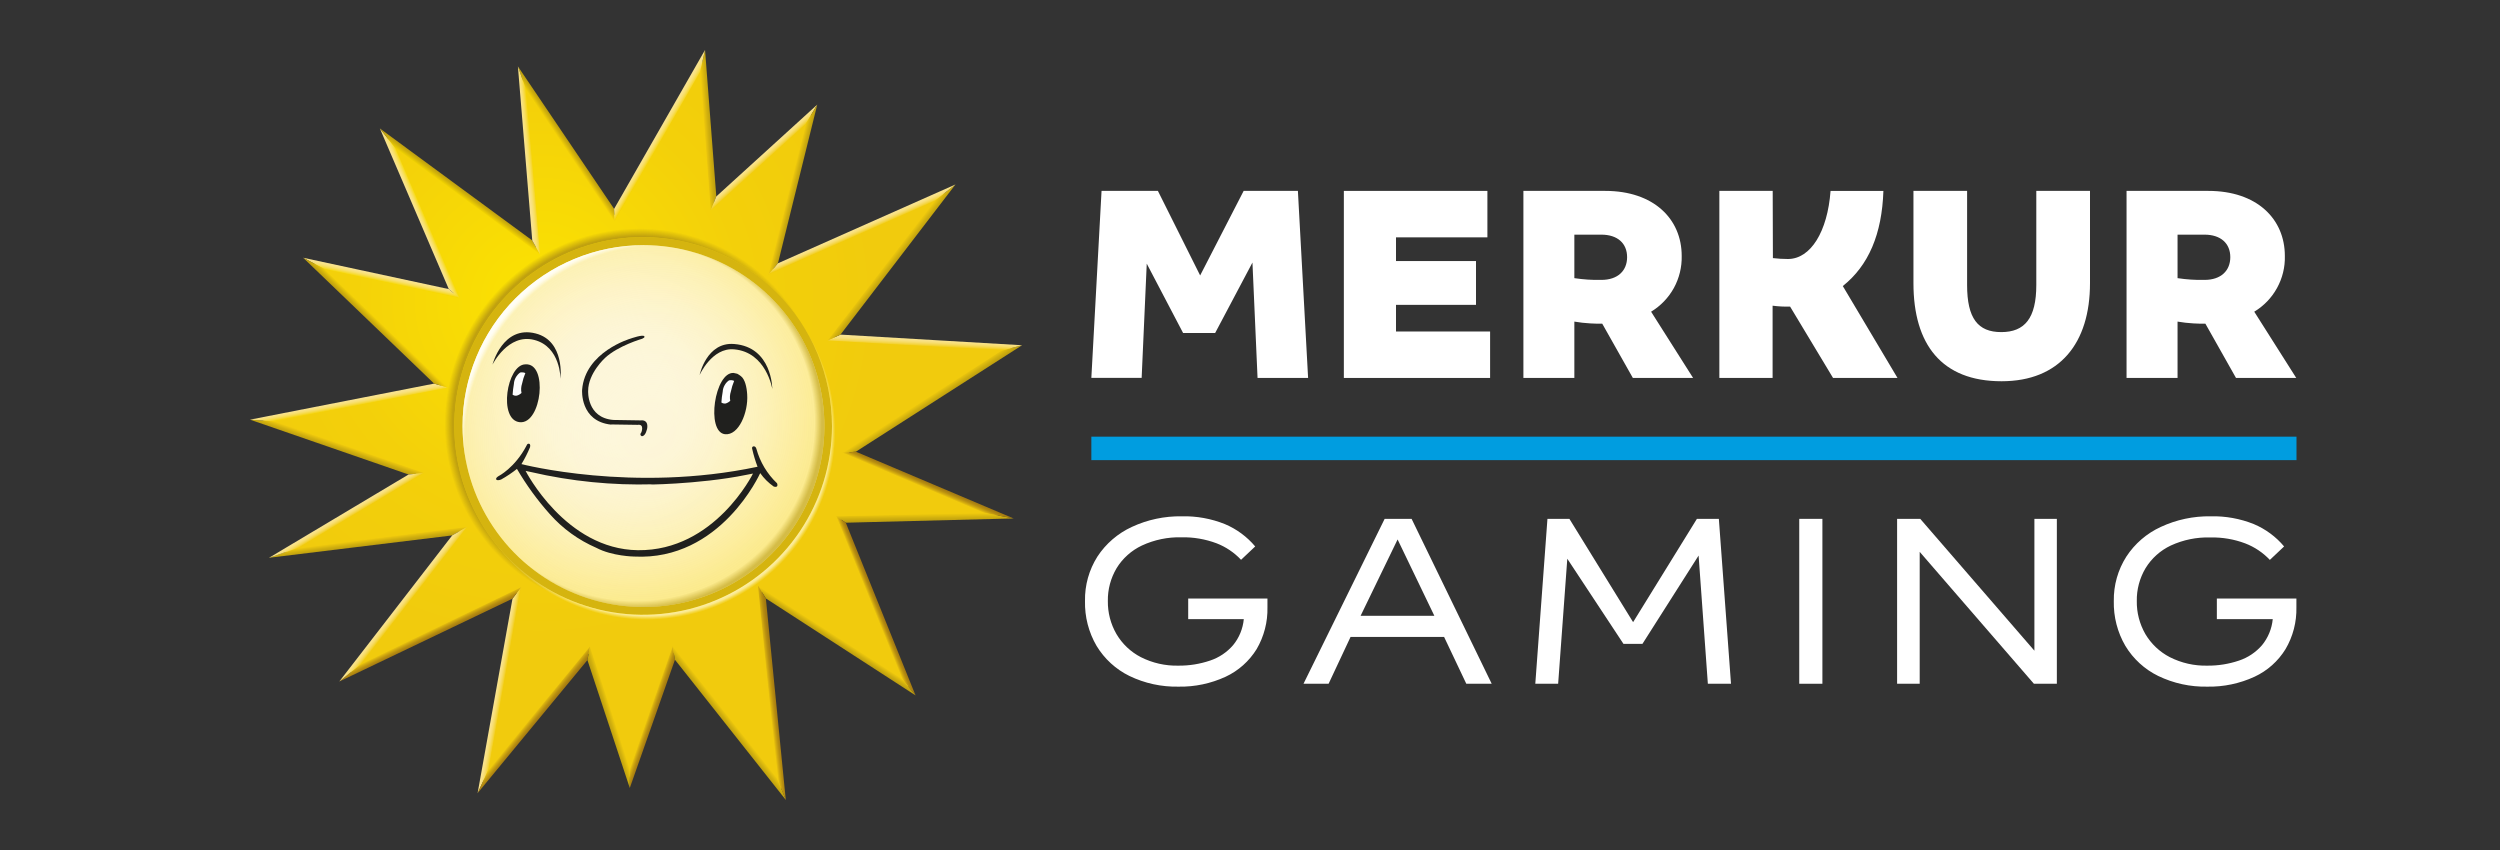
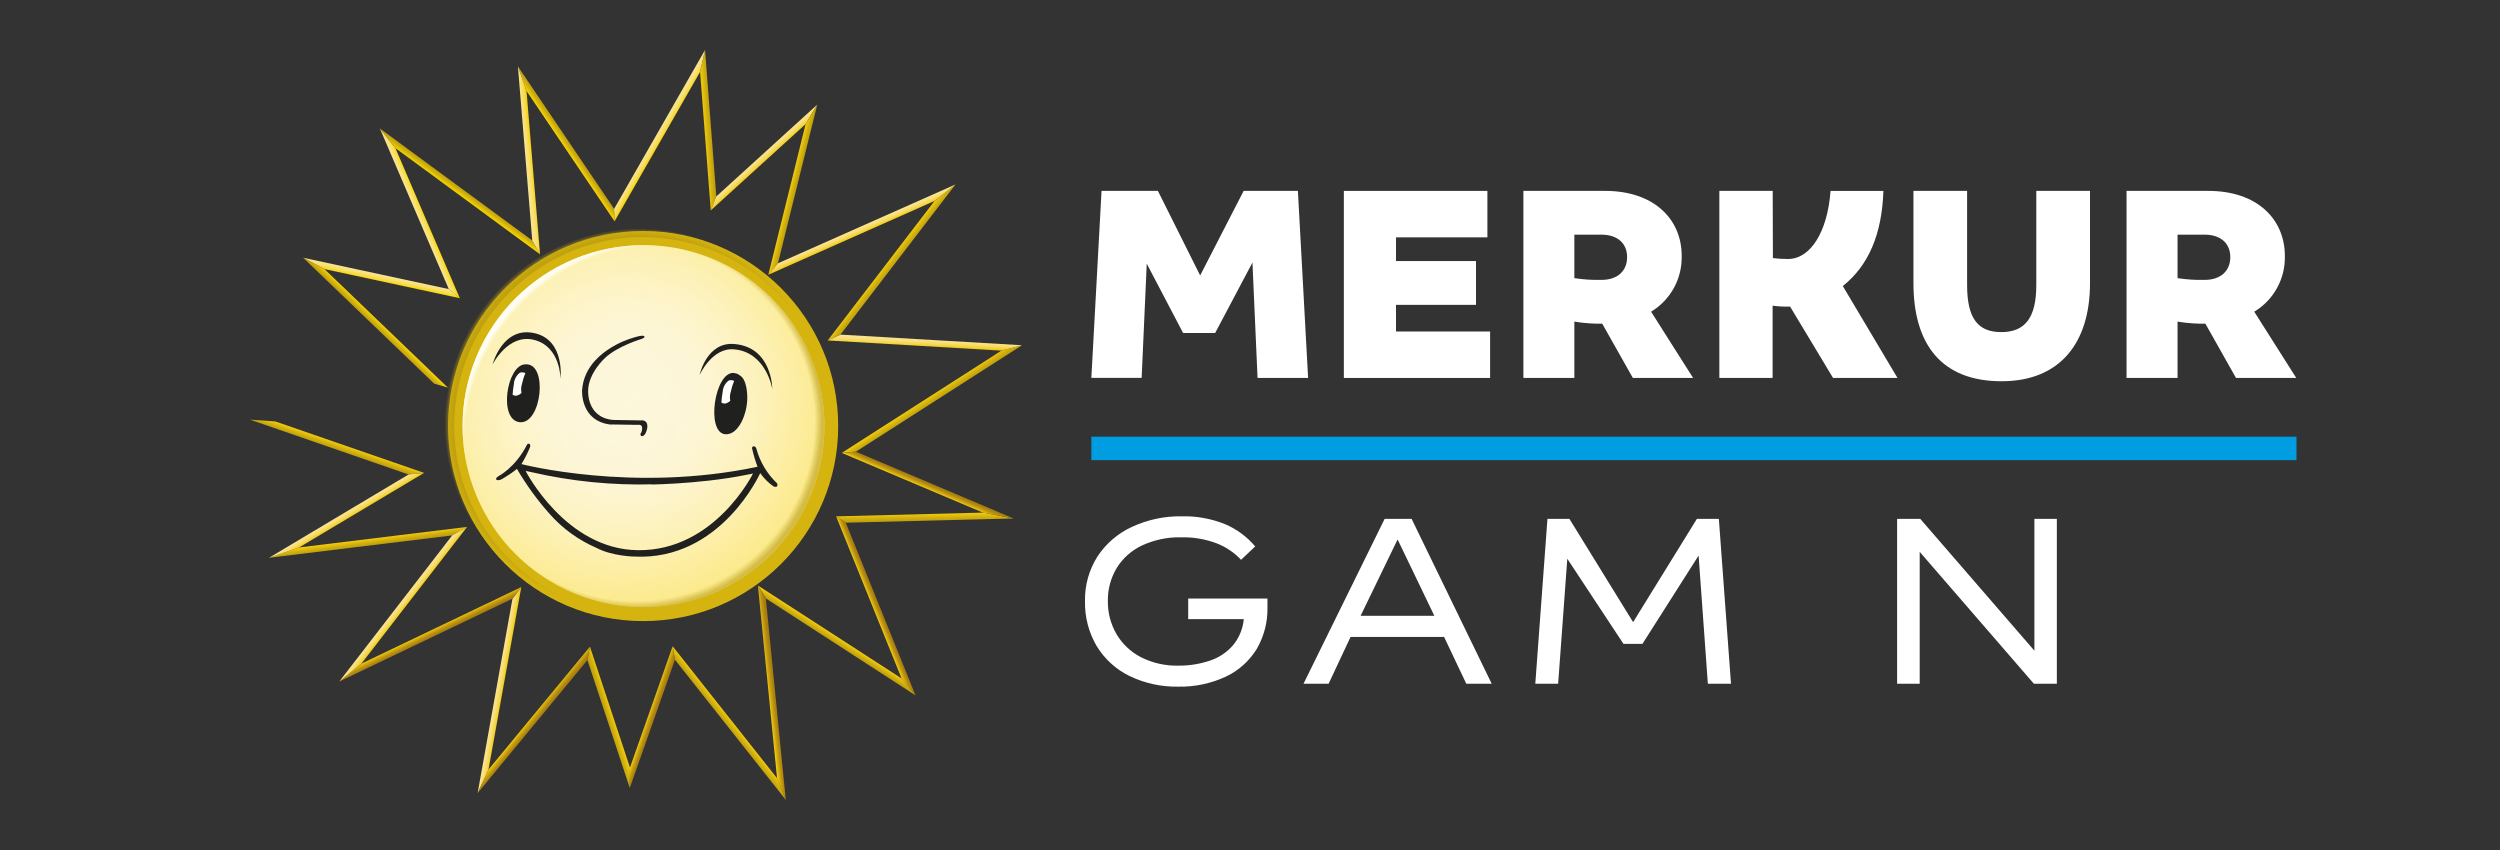
<svg xmlns="http://www.w3.org/2000/svg" width="50" height="17" viewBox="0 0 50 17" fill="none">
  <rect x="0" y="0" width="50" height="17" fill="#333333" stroke="none" />
  <g clip-path="url(#clip0_2286_1086)">
    <path d="M12.862 12.422C15.017 12.422 16.764 10.675 16.764 8.521C16.764 6.366 15.017 4.62 12.862 4.62C10.708 4.62 8.961 6.366 8.961 8.521C8.961 10.675 10.708 12.422 12.862 12.422Z" fill="#D5B40F" />
-     <path d="M16.977 9.046L20.234 6.959L16.681 6.748L18.899 3.853L15.463 5.378L16.231 2.288L14.273 4.072L14.05 1.219L12.287 4.303L10.445 1.574L10.723 4.949L7.75 2.769L9.084 5.874L6.276 5.268L8.819 7.712L5.251 8.411L8.324 9.474L5.682 11.053L9.195 10.623L7.008 13.451L10.338 11.857L9.661 15.627L11.775 13.068L12.597 15.555L13.475 13.06L15.628 15.782L15.24 11.839L18.174 13.738L16.821 10.39L19.968 10.31L16.977 9.046ZM12.861 4.742C13.863 4.743 14.824 5.142 15.532 5.85C16.241 6.559 16.639 7.52 16.64 8.522V8.532C16.638 9.278 16.414 10.007 15.998 10.626C15.581 11.246 14.991 11.728 14.3 12.012C13.61 12.296 12.851 12.369 12.12 12.222C11.388 12.075 10.716 11.715 10.189 11.186C9.662 10.658 9.303 9.985 9.158 9.253C9.013 8.52 9.088 7.762 9.374 7.072C9.66 6.383 10.144 5.793 10.765 5.379C11.385 4.964 12.115 4.742 12.861 4.742Z" fill="url(#paint0_radial_2286_1086)" />
    <path d="M12.87 4.903C13.586 4.903 14.285 5.116 14.88 5.513C15.475 5.911 15.939 6.476 16.213 7.138C16.486 7.799 16.558 8.526 16.418 9.228C16.279 9.93 15.934 10.575 15.428 11.081C14.922 11.587 14.277 11.931 13.575 12.071C12.873 12.21 12.146 12.139 11.485 11.865C10.823 11.591 10.258 11.127 9.861 10.532C9.463 9.937 9.251 9.237 9.251 8.522C9.252 7.562 9.634 6.642 10.312 5.964C10.991 5.286 11.911 4.904 12.87 4.903Z" fill="url(#paint1_radial_2286_1086)" />
    <path d="M12.87 4.903C13.586 4.903 14.285 5.116 14.88 5.513C15.475 5.911 15.939 6.476 16.213 7.138C16.486 7.799 16.558 8.526 16.418 9.228C16.279 9.93 15.934 10.575 15.428 11.081C14.922 11.587 14.277 11.931 13.575 12.071C12.873 12.21 12.146 12.139 11.485 11.865C10.823 11.591 10.258 11.127 9.861 10.532C9.463 9.937 9.251 9.237 9.251 8.522C9.252 7.562 9.634 6.642 10.312 5.964C10.991 5.286 11.911 4.904 12.87 4.903Z" fill="url(#paint2_radial_2286_1086)" />
    <path d="M12.87 4.903C13.586 4.903 14.285 5.116 14.88 5.513C15.475 5.911 15.939 6.476 16.213 7.138C16.486 7.799 16.558 8.526 16.418 9.228C16.279 9.93 15.934 10.575 15.428 11.081C14.922 11.587 14.277 11.931 13.575 12.071C12.873 12.21 12.146 12.139 11.485 11.865C10.823 11.591 10.258 11.127 9.861 10.532C9.463 9.937 9.251 9.237 9.251 8.522C9.252 7.562 9.634 6.642 10.312 5.964C10.991 5.286 11.911 4.904 12.87 4.903Z" fill="url(#paint3_radial_2286_1086)" />
    <path d="M16.977 9.046L20.234 6.959L16.681 6.748L18.899 3.853L15.463 5.378L16.231 2.288L14.273 4.072L14.05 1.219L12.287 4.303L10.445 1.574L10.723 4.949L7.75 2.769L9.084 5.874L6.276 5.268L8.819 7.712L5.251 8.411L8.324 9.474L5.682 11.053L9.195 10.623L7.008 13.451L10.338 11.857L9.661 15.627L11.775 13.068L12.597 15.555L13.475 13.06L15.628 15.782L15.24 11.839L18.174 13.738L16.821 10.39L19.968 10.31L16.977 9.046ZM12.861 4.742C13.863 4.743 14.824 5.142 15.532 5.85C16.241 6.559 16.639 7.52 16.64 8.522V8.532C16.638 9.278 16.414 10.007 15.998 10.626C15.581 11.246 14.991 11.728 14.3 12.012C13.61 12.296 12.851 12.369 12.12 12.222C11.388 12.075 10.716 11.715 10.189 11.186C9.662 10.658 9.303 9.985 9.158 9.253C9.013 8.52 9.088 7.762 9.374 7.072C9.66 6.383 10.144 5.793 10.765 5.379C11.385 4.964 12.115 4.742 12.861 4.742Z" fill="url(#paint4_radial_2286_1086)" />
    <path d="M15.541 9.666C15.343 9.478 15.201 9.24 15.128 8.977C15.11 8.917 15.07 8.927 15.07 8.927C15.027 8.936 15.045 8.983 15.045 8.983C15.072 9.103 15.107 9.22 15.151 9.335C12.664 9.863 10.429 9.282 10.429 9.282C10.495 9.174 10.553 9.06 10.601 8.943C10.615 8.889 10.588 8.877 10.588 8.877C10.546 8.862 10.533 8.908 10.533 8.908C10.299 9.358 9.97 9.523 9.97 9.523C9.97 9.523 9.904 9.56 9.927 9.593C9.927 9.593 9.943 9.62 10.023 9.59C10.134 9.528 10.24 9.457 10.339 9.378C10.527 9.7 10.747 10.003 10.996 10.282C11.253 10.573 11.572 10.803 11.928 10.957C12.246 11.125 12.681 11.131 12.681 11.131C14.417 11.221 15.204 9.462 15.204 9.462C15.278 9.567 15.37 9.658 15.476 9.732C15.581 9.761 15.541 9.666 15.541 9.666ZM12.758 11.004C11.31 10.987 10.512 9.418 10.512 9.418L10.625 9.442C11.425 9.627 12.245 9.709 13.065 9.686C12.75 9.697 13.965 9.695 14.932 9.496L15.06 9.471C15.06 9.471 14.296 11.022 12.758 11.004Z" fill="#20201E" />
    <path d="M12.224 8.489C12.252 8.489 12.753 8.497 12.753 8.497C12.894 8.475 12.828 8.645 12.828 8.645C12.779 8.705 12.837 8.724 12.837 8.724C12.919 8.724 12.945 8.559 12.945 8.559C12.966 8.38 12.817 8.408 12.817 8.408L12.267 8.399C11.731 8.355 11.763 7.817 11.763 7.817C11.763 7.465 12.1 7.159 12.1 7.159C12.364 6.913 12.844 6.775 12.844 6.775C12.91 6.745 12.887 6.729 12.887 6.729C12.873 6.679 12.611 6.772 12.611 6.772C12.611 6.772 11.701 7.036 11.642 7.797C11.642 7.797 11.595 8.428 12.226 8.493" fill="#20201E" />
    <path d="M9.85 7.292C9.85 7.292 10.161 6.662 10.687 6.799C11.213 6.935 11.21 7.576 11.21 7.576C11.21 7.576 11.302 6.819 10.713 6.669C10.053 6.5 9.85 7.292 9.85 7.292Z" fill="#20201E" />
    <path d="M14.683 6.88C15.446 6.94 15.446 7.779 15.446 7.779C15.446 7.779 15.326 7.042 14.683 6.987C14.239 6.946 13.992 7.5 13.992 7.5C13.992 7.5 14.131 6.835 14.683 6.88Z" fill="#20201E" />
    <path d="M10.507 7.287C10.135 7.291 9.96 8.404 10.397 8.444C10.834 8.485 10.968 7.251 10.507 7.287Z" fill="#20201E" />
    <path d="M10.404 7.45C10.367 7.476 10.337 7.51 10.315 7.55C10.293 7.589 10.28 7.633 10.278 7.678C10.265 7.75 10.257 7.821 10.252 7.894C10.264 7.902 10.278 7.908 10.292 7.912C10.306 7.915 10.321 7.915 10.336 7.913C10.371 7.903 10.403 7.885 10.43 7.859C10.417 7.798 10.421 7.734 10.441 7.674C10.456 7.601 10.478 7.53 10.507 7.462C10.492 7.454 10.476 7.45 10.459 7.448C10.441 7.446 10.422 7.447 10.404 7.45Z" fill="white" />
    <path d="M14.944 7.894C14.936 7.744 14.9 7.584 14.817 7.522C14.794 7.504 14.771 7.489 14.745 7.475C14.722 7.468 14.698 7.463 14.673 7.459C14.293 7.435 14.116 8.64 14.499 8.684C14.777 8.715 14.967 8.241 14.944 7.894Z" fill="#20201E" />
    <path d="M14.58 7.607C14.543 7.633 14.512 7.667 14.491 7.707C14.469 7.746 14.456 7.79 14.454 7.835C14.441 7.906 14.432 7.978 14.428 8.05C14.44 8.059 14.453 8.065 14.468 8.068C14.482 8.072 14.497 8.072 14.512 8.07C14.547 8.06 14.579 8.041 14.605 8.016C14.593 7.954 14.597 7.891 14.617 7.831C14.632 7.758 14.654 7.687 14.683 7.618C14.668 7.611 14.652 7.606 14.635 7.604C14.617 7.603 14.598 7.603 14.58 7.607Z" fill="white" />
-     <path d="M16.977 9.046L20.234 6.959L16.681 6.748L18.899 3.853L15.463 5.378L16.231 2.288L14.273 4.072L14.05 1.219L12.287 4.303L10.445 1.574L10.723 4.949L7.75 2.769L9.084 5.874L6.276 5.268L8.819 7.712L5.251 8.411L8.324 9.474L5.682 11.053L9.195 10.623L7.008 13.451L10.338 11.857L9.661 15.627L11.775 13.068L12.597 15.555L13.475 13.06L15.628 15.782L15.24 11.839L18.174 13.738L16.821 10.39L19.968 10.31L16.977 9.046ZM12.861 4.742C13.863 4.743 14.824 5.142 15.532 5.85C16.241 6.559 16.639 7.52 16.64 8.522V8.532C16.638 9.278 16.414 10.007 15.998 10.626C15.581 11.246 14.991 11.728 14.3 12.012C13.61 12.296 12.851 12.369 12.12 12.222C11.388 12.075 10.716 11.715 10.189 11.186C9.662 10.658 9.303 9.985 9.158 9.253C9.013 8.52 9.088 7.762 9.374 7.072C9.66 6.383 10.144 5.793 10.765 5.379C11.385 4.964 12.115 4.742 12.861 4.742Z" fill="url(#paint5_radial_2286_1086)" />
-     <path d="M6.49 5.382L9.198 5.965L8.976 5.782L6.063 5.155L6.49 5.382Z" fill="url(#paint6_linear_2286_1086)" />
+     <path d="M6.49 5.382L9.198 5.965L8.976 5.782L6.063 5.155Z" fill="url(#paint6_linear_2286_1086)" />
    <path d="M14.002 1.439L14.215 4.208L14.326 3.929L14.101 1L14.002 1.439Z" fill="url(#paint7_linear_2286_1086)" />
    <path d="M12.292 4.428L12.283 4.178L10.358 1.328L10.531 1.821L12.292 4.428Z" fill="url(#paint8_linear_2286_1086)" />
    <path d="M14.215 4.208L16.112 2.483L16.344 2.093L14.326 3.929L14.215 4.208Z" fill="url(#paint9_linear_2286_1086)" />
    <path d="M7.909 2.963L7.597 2.569L8.976 5.782L9.197 5.965L7.909 2.963Z" fill="url(#paint10_linear_2286_1086)" />
    <path d="M10.801 5.087L10.645 4.809L7.597 2.569L7.909 2.963L10.801 5.087Z" fill="url(#paint11_linear_2286_1086)" />
    <path d="M10.801 5.088L10.531 1.821L10.358 1.328L10.645 4.809L10.801 5.088Z" fill="url(#paint12_linear_2286_1086)" />
    <path d="M14.001 1.439L14.1 1L12.282 4.178L12.291 4.428L14.001 1.439Z" fill="url(#paint13_linear_2286_1086)" />
    <path d="M16.836 9.058L17.118 9.034L20.441 6.905L20.028 7.013L16.836 9.058Z" fill="url(#paint14_linear_2286_1086)" />
    <path d="M16.112 2.483L15.366 5.496L15.559 5.266L16.345 2.093L16.112 2.483Z" fill="url(#paint15_linear_2286_1086)" />
    <path d="M20.028 7.013L20.442 6.905L16.81 6.692L16.554 6.809L20.028 7.013Z" fill="url(#paint16_linear_2286_1086)" />
    <path d="M20.272 10.369L19.658 10.252L16.722 10.327L16.916 10.454L20.272 10.369Z" fill="url(#paint17_linear_2286_1086)" />
    <path d="M17.118 9.034L16.836 9.058L19.658 10.252L20.272 10.369L17.118 9.034Z" fill="url(#paint18_linear_2286_1086)" />
    <path d="M16.554 6.809L16.81 6.692L19.11 3.689L18.69 4.02L16.554 6.809Z" fill="url(#paint19_linear_2286_1086)" />
    <path d="M18.689 4.02L19.11 3.689L15.559 5.266L15.366 5.496L18.689 4.02Z" fill="url(#paint20_linear_2286_1086)" />
    <path d="M10.426 11.742L10.25 11.973L9.552 15.864L9.771 15.39L10.426 11.742Z" fill="url(#paint21_linear_2286_1086)" />
    <path d="M16.722 10.327L18.032 13.569L18.311 13.908L16.916 10.454L16.722 10.327Z" fill="url(#paint22_linear_2286_1086)" />
    <path d="M11.799 12.933L9.771 15.39L9.552 15.863L11.748 13.202L11.799 12.933Z" fill="url(#paint23_linear_2286_1086)" />
    <path d="M12.6 15.351L12.596 15.76L13.499 13.195L13.453 12.925L12.6 15.351Z" fill="url(#paint24_linear_2286_1086)" />
    <path d="M11.799 12.933L11.749 13.202L12.595 15.759L12.599 15.351L11.799 12.933Z" fill="url(#paint25_linear_2286_1086)" />
    <path d="M13.453 12.925L13.499 13.195L15.717 16V15.999L15.541 15.564L13.453 12.925Z" fill="url(#paint26_linear_2286_1086)" />
    <path d="M15.158 11.71L15.317 11.969L18.311 13.908L18.032 13.569L15.158 11.71Z" fill="url(#paint27_linear_2286_1086)" />
    <path d="M15.541 15.564L15.716 15.999L15.317 11.969L15.158 11.71L15.541 15.564Z" fill="url(#paint28_linear_2286_1086)" />
    <path d="M9.343 10.538L5.983 10.949L5.378 11.156L9.045 10.708L9.343 10.538Z" fill="url(#paint29_linear_2286_1086)" />
    <path d="M8.482 9.458L5.507 8.429L5 8.393L8.171 9.49L8.482 9.458Z" fill="url(#paint30_linear_2286_1086)" />
-     <path d="M8.957 7.752L8.682 7.672L5 8.393L5.507 8.429L8.957 7.752Z" fill="url(#paint31_linear_2286_1086)" />
    <path d="M7.23 13.272L6.785 13.631L10.25 11.973L10.425 11.742L7.23 13.272Z" fill="url(#paint32_linear_2286_1086)" />
    <path d="M8.482 9.458L8.171 9.49L5.378 11.157L5.983 10.949L8.482 9.458Z" fill="url(#paint33_linear_2286_1086)" />
    <path d="M7.23 13.271L9.342 10.538L9.044 10.708L6.785 13.631L7.23 13.271Z" fill="url(#paint34_linear_2286_1086)" />
    <path d="M8.957 7.752L6.49 5.382L6.063 5.155L8.682 7.672L8.957 7.752Z" fill="url(#paint35_linear_2286_1086)" />
    <path d="M26.877 3.818H29.748V4.747H27.92V5.221H29.52V6.097H27.92V6.63H29.802V7.559H26.877V3.818Z" fill="white" />
    <path d="M30.468 3.818H32.105C33.07 3.818 33.634 4.375 33.634 5.119C33.639 5.342 33.585 5.563 33.478 5.759C33.37 5.955 33.213 6.118 33.022 6.234L33.862 7.559H32.657L32.045 6.474C31.973 6.474 31.889 6.474 31.805 6.468C31.698 6.462 31.592 6.45 31.487 6.432V7.559H30.468V3.818ZM32.542 5.143C32.542 4.867 32.351 4.693 32.027 4.693H31.487V5.563C31.666 5.59 31.846 5.602 32.027 5.598C32.357 5.598 32.542 5.413 32.542 5.143Z" fill="white" />
    <path d="M38.269 5.664V3.818H39.342V5.701C39.342 6.366 39.557 6.642 40.025 6.642C40.493 6.642 40.726 6.366 40.726 5.701V3.818H41.8V5.664C41.8 6.864 41.194 7.625 40.031 7.625C38.832 7.625 38.269 6.888 38.269 5.664Z" fill="white" />
    <path d="M42.531 3.818H44.168C45.134 3.818 45.697 4.375 45.697 5.119C45.703 5.342 45.649 5.563 45.541 5.759C45.434 5.955 45.277 6.118 45.085 6.234L45.925 7.559H44.72L44.108 6.474C44.036 6.474 43.952 6.474 43.868 6.468C43.762 6.462 43.656 6.45 43.551 6.432V7.559H42.531V3.818ZM44.606 5.143C44.606 4.867 44.414 4.693 44.09 4.693H43.551V5.563C43.729 5.59 43.91 5.602 44.09 5.598C44.42 5.598 44.606 5.413 44.606 5.143Z" fill="white" />
    <path d="M34.387 3.818H35.454L35.458 5.162C35.558 5.174 35.658 5.18 35.758 5.18C36.215 5.18 36.551 4.63 36.611 3.819H37.668C37.639 4.681 37.374 5.308 36.856 5.721L37.95 7.559H36.661L35.802 6.132C35.685 6.135 35.568 6.129 35.452 6.114V7.559H34.387V3.818Z" fill="white" />
    <path d="M45.93 8.733H21.827V9.202H45.93V8.733Z" fill="#009DE0" />
    <path d="M23.571 13.733C23.231 13.74 22.894 13.667 22.588 13.519C22.316 13.386 22.089 13.177 21.932 12.919C21.773 12.647 21.693 12.336 21.7 12.02C21.694 11.706 21.78 11.398 21.948 11.132C22.117 10.873 22.357 10.667 22.638 10.538C22.95 10.393 23.29 10.321 23.634 10.326C23.93 10.319 24.224 10.372 24.498 10.482C24.733 10.581 24.94 10.734 25.104 10.929L24.821 11.196C24.684 11.05 24.516 10.937 24.329 10.865C24.106 10.782 23.869 10.741 23.631 10.746C23.358 10.739 23.087 10.795 22.839 10.91C22.629 11.009 22.452 11.167 22.331 11.365C22.214 11.563 22.153 11.79 22.157 12.02C22.154 12.252 22.213 12.48 22.329 12.681C22.445 12.878 22.614 13.038 22.817 13.143C23.05 13.261 23.308 13.319 23.568 13.313C23.783 13.315 23.996 13.281 24.2 13.212C24.379 13.153 24.539 13.046 24.662 12.903C24.784 12.755 24.858 12.573 24.876 12.382H23.764V11.97H25.349V12.145C25.356 12.438 25.281 12.729 25.133 12.982C24.984 13.223 24.768 13.416 24.512 13.535C24.217 13.671 23.895 13.739 23.571 13.733Z" fill="white" />
    <path d="M26.07 13.675L27.693 10.377H28.232L29.834 13.675H29.326L28.882 12.739H27.011L26.572 13.675H26.07ZM27.212 12.316H28.687L27.952 10.789L27.212 12.316Z" fill="white" />
    <path d="M30.706 13.675L30.949 10.377H31.388L32.662 12.443L33.938 10.377H34.377L34.62 13.675H34.157L33.972 11.111L32.849 12.877H32.469L31.346 11.175L31.163 13.675H30.706Z" fill="white" />
-     <path d="M35.985 13.675V10.377H36.448V13.675H35.985Z" fill="white" />
    <path d="M37.942 13.675V10.377H38.405L40.688 13.014V10.377H41.137V13.675H40.678L38.394 11.037V13.675H37.942Z" fill="white" />
-     <path d="M44.147 13.733C43.807 13.74 43.47 13.667 43.164 13.519C42.892 13.386 42.665 13.178 42.508 12.919C42.349 12.647 42.269 12.336 42.276 12.02C42.271 11.706 42.358 11.397 42.527 11.132C42.696 10.873 42.935 10.667 43.217 10.538C43.529 10.393 43.869 10.321 44.213 10.326C44.509 10.319 44.803 10.372 45.077 10.482C45.311 10.581 45.519 10.734 45.682 10.929L45.397 11.198C45.26 11.053 45.092 10.94 44.905 10.868C44.682 10.784 44.446 10.744 44.208 10.749C43.935 10.741 43.665 10.796 43.417 10.91C43.207 11.009 43.031 11.167 42.91 11.365C42.793 11.563 42.732 11.79 42.736 12.02C42.732 12.252 42.792 12.48 42.907 12.681C43.024 12.878 43.193 13.038 43.396 13.143C43.629 13.261 43.886 13.319 44.147 13.313C44.362 13.315 44.575 13.281 44.779 13.212C44.958 13.153 45.117 13.046 45.241 12.903C45.362 12.755 45.437 12.573 45.455 12.382H44.337V11.97H45.928V12.145C45.935 12.438 45.86 12.729 45.711 12.982C45.563 13.223 45.347 13.416 45.09 13.535C44.795 13.671 44.472 13.739 44.147 13.733Z" fill="white" />
    <path d="M22.031 3.818H23.158L24.003 5.509L24.873 3.818H25.958L26.162 7.559H25.151L25.049 5.251L24.303 6.66H23.662L22.935 5.273L22.833 7.557H21.827L22.031 3.818Z" fill="white" />
  </g>
  <defs>
    <radialGradient id="paint0_radial_2286_1086" cx="0" cy="0" r="1" gradientUnits="userSpaceOnUse" gradientTransform="translate(10.774 6.029) scale(6.846)">
      <stop stop-color="#FCE400" />
      <stop offset="0.12" stop-color="#FADF03" />
      <stop offset="0.6" stop-color="#F3D00A" />
      <stop offset="1" stop-color="#F1CB0D" />
    </radialGradient>
    <radialGradient id="paint1_radial_2286_1086" cx="0" cy="0" r="1" gradientUnits="userSpaceOnUse" gradientTransform="translate(12.396 7.956) scale(4.123)">
      <stop offset="0.21" stop-color="#FDF6D9" />
      <stop offset="0.37" stop-color="#FDF5D5" />
      <stop offset="0.53" stop-color="#FDF3C8" />
      <stop offset="0.7" stop-color="#FCF0B3" />
      <stop offset="0.86" stop-color="#FCEB95" />
      <stop offset="1" stop-color="#FBE678" />
    </radialGradient>
    <radialGradient id="paint2_radial_2286_1086" cx="0" cy="0" r="1" gradientUnits="userSpaceOnUse" gradientTransform="translate(12.716 8.442) scale(3.726)">
      <stop stop-color="#C0A10F" stop-opacity="0" />
      <stop offset="0.96" stop-color="#C0A10F" stop-opacity="0" />
      <stop offset="1" stop-color="#C0A10F" />
    </radialGradient>
    <radialGradient id="paint3_radial_2286_1086" cx="0" cy="0" r="1" gradientUnits="userSpaceOnUse" gradientTransform="translate(12.998 8.64) rotate(-138.26) scale(3.755 3.97)">
      <stop stop-color="white" stop-opacity="0" />
      <stop offset="0.96" stop-color="#FDF2B4" stop-opacity="0.35" />
      <stop offset="0.97" stop-color="#FEF8D5" stop-opacity="0.67" />
      <stop offset="0.98" stop-color="#FFFCEA" stop-opacity="0.88" />
      <stop offset="0.99" stop-color="#FFFEF5" stop-opacity="0.99" />
      <stop offset="1" stop-color="#FFFEF6" />
    </radialGradient>
    <radialGradient id="paint4_radial_2286_1086" cx="0" cy="0" r="1" gradientUnits="userSpaceOnUse" gradientTransform="translate(12.7 8.393) rotate(39.89) scale(3.922 4.02)">
      <stop offset="0.81" stop-color="#C0A10F" />
      <stop offset="0.92" stop-color="#C0A10F" />
      <stop offset="0.96" stop-color="#C0A10F" stop-opacity="0" />
    </radialGradient>
    <radialGradient id="paint5_radial_2286_1086" cx="0" cy="0" r="1" gradientUnits="userSpaceOnUse" gradientTransform="translate(12.934 8.624) scale(3.815)">
      <stop offset="0.58" stop-color="#FCEC91" stop-opacity="0" />
      <stop offset="0.96" stop-color="#FCEEA6" />
      <stop offset="0.97" stop-color="#FCEEA3" stop-opacity="0.85" />
      <stop offset="0.98" stop-color="#FCED9A" stop-opacity="0.41" />
      <stop offset="0.99" stop-color="#FCEC91" stop-opacity="0" />
    </radialGradient>
    <linearGradient id="paint6_linear_2286_1086" x1="7.645" y1="5.492" x2="7.616" y2="5.629" gradientUnits="userSpaceOnUse">
      <stop offset="0.07" stop-color="#F9E38E" />
      <stop offset="0.2" stop-color="#F9E389" />
      <stop offset="0.36" stop-color="#F9E179" />
      <stop offset="0.54" stop-color="#F8DF60" />
      <stop offset="0.73" stop-color="#F7DC3C" />
      <stop offset="0.93" stop-color="#F6D80F" />
      <stop offset="0.99" stop-color="#F6D700" />
    </linearGradient>
    <linearGradient id="paint7_linear_2286_1086" x1="14.233" y1="2.599" x2="14.084" y2="2.609" gradientUnits="userSpaceOnUse">
      <stop offset="0.08" stop-color="#C0A10F" />
      <stop offset="0.45" stop-color="#D1B00E" />
      <stop offset="0.98" stop-color="#F1CB0D" />
    </linearGradient>
    <linearGradient id="paint8_linear_2286_1086" x1="11.381" y1="2.84" x2="11.27" y2="2.915" gradientUnits="userSpaceOnUse">
      <stop offset="0.08" stop-color="#C0A10F" />
      <stop offset="0.42" stop-color="#D1B10C" />
      <stop offset="0.98" stop-color="#F5D307" />
    </linearGradient>
    <linearGradient id="paint9_linear_2286_1086" x1="15.23" y1="3.096" x2="15.329" y2="3.205" gradientUnits="userSpaceOnUse">
      <stop offset="0.07" stop-color="#F9E38E" />
      <stop offset="0.21" stop-color="#F9E289" />
      <stop offset="0.38" stop-color="#F8DF79" />
      <stop offset="0.57" stop-color="#F6DA60" />
      <stop offset="0.78" stop-color="#F4D43C" />
      <stop offset="0.99" stop-color="#F1CB0F" />
      <stop offset="1" stop-color="#F1CB0D" />
    </linearGradient>
    <linearGradient id="paint10_linear_2286_1086" x1="8.329" y1="4.296" x2="8.465" y2="4.238" gradientUnits="userSpaceOnUse">
      <stop offset="0.07" stop-color="#F9E38E" />
      <stop offset="0.2" stop-color="#F9E389" />
      <stop offset="0.36" stop-color="#F9E279" />
      <stop offset="0.55" stop-color="#F8E060" />
      <stop offset="0.74" stop-color="#F8DD3C" />
      <stop offset="0.94" stop-color="#F7DA0F" />
      <stop offset="1" stop-color="#F7D900" />
    </linearGradient>
    <linearGradient id="paint11_linear_2286_1086" x1="9.244" y1="3.766" x2="9.153" y2="3.891" gradientUnits="userSpaceOnUse">
      <stop offset="0.08" stop-color="#C0A10F" />
      <stop offset="0.41" stop-color="#D1B20A" />
      <stop offset="0.98" stop-color="#F7D900" />
    </linearGradient>
    <linearGradient id="paint12_linear_2286_1086" x1="10.506" y1="3.215" x2="10.652" y2="3.201" gradientUnits="userSpaceOnUse">
      <stop offset="0.07" stop-color="#F9E38E" />
      <stop offset="0.2" stop-color="#F9E289" />
      <stop offset="0.37" stop-color="#F8E179" />
      <stop offset="0.56" stop-color="#F8DE60" />
      <stop offset="0.76" stop-color="#F7D93C" />
      <stop offset="0.97" stop-color="#F5D40F" />
      <stop offset="1" stop-color="#F5D307" />
    </linearGradient>
    <linearGradient id="paint13_linear_2286_1086" x1="13.132" y1="2.677" x2="13.259" y2="2.751" gradientUnits="userSpaceOnUse">
      <stop offset="0.07" stop-color="#F9E38E" />
      <stop offset="0.2" stop-color="#F9E289" />
      <stop offset="0.37" stop-color="#F8E179" />
      <stop offset="0.56" stop-color="#F8DE60" />
      <stop offset="0.76" stop-color="#F7D93C" />
      <stop offset="0.97" stop-color="#F5D40F" />
      <stop offset="1" stop-color="#F5D307" />
    </linearGradient>
    <linearGradient id="paint14_linear_2286_1086" x1="18.681" y1="8.048" x2="18.595" y2="7.916" gradientUnits="userSpaceOnUse">
      <stop offset="0.08" stop-color="#C0A10F" />
      <stop offset="0.45" stop-color="#D1B00E" />
      <stop offset="0.98" stop-color="#F1CB0D" />
    </linearGradient>
    <linearGradient id="paint15_linear_2286_1086" x1="15.922" y1="3.811" x2="15.789" y2="3.778" gradientUnits="userSpaceOnUse">
      <stop offset="0.08" stop-color="#C0A10F" />
      <stop offset="0.45" stop-color="#D1B00E" />
      <stop offset="0.98" stop-color="#F1CB0D" />
    </linearGradient>
    <linearGradient id="paint16_linear_2286_1086" x1="18.501" y1="6.78" x2="18.494" y2="6.932" gradientUnits="userSpaceOnUse">
      <stop offset="0.07" stop-color="#F9E38E" />
      <stop offset="0.21" stop-color="#F9E289" />
      <stop offset="0.38" stop-color="#F8DF79" />
      <stop offset="0.57" stop-color="#F6DA60" />
      <stop offset="0.77" stop-color="#F4D43C" />
      <stop offset="0.98" stop-color="#F1CB0F" />
      <stop offset="0.99" stop-color="#F1CB0D" />
    </linearGradient>
    <linearGradient id="paint17_linear_2286_1086" x1="18.498" y1="10.426" x2="18.496" y2="10.272" gradientUnits="userSpaceOnUse">
      <stop offset="0.08" stop-color="#C0A10F" />
      <stop offset="0.45" stop-color="#D1B00E" />
      <stop offset="0.98" stop-color="#F1CB0D" />
    </linearGradient>
    <linearGradient id="paint18_linear_2286_1086" x1="18.582" y1="9.647" x2="18.527" y2="9.776" gradientUnits="userSpaceOnUse">
      <stop stop-color="#A47A11" />
      <stop offset="0.19" stop-color="#AA8011" />
      <stop offset="0.44" stop-color="#B99010" />
      <stop offset="0.72" stop-color="#D3AB0F" />
      <stop offset="0.98" stop-color="#F1CB0D" />
    </linearGradient>
    <linearGradient id="paint19_linear_2286_1086" x1="17.897" y1="5.3" x2="17.768" y2="5.2" gradientUnits="userSpaceOnUse">
      <stop offset="0.08" stop-color="#C0A10F" />
      <stop offset="0.45" stop-color="#D1B00E" />
      <stop offset="0.98" stop-color="#F1CB0D" />
    </linearGradient>
    <linearGradient id="paint20_linear_2286_1086" x1="17.21" y1="4.53" x2="17.265" y2="4.655" gradientUnits="userSpaceOnUse">
      <stop offset="0.07" stop-color="#F9E38E" />
      <stop offset="0.21" stop-color="#F9E289" />
      <stop offset="0.38" stop-color="#F8DF79" />
      <stop offset="0.57" stop-color="#F6DA60" />
      <stop offset="0.78" stop-color="#F4D43C" />
      <stop offset="0.99" stop-color="#F1CB0F" />
      <stop offset="1" stop-color="#F1CB0D" />
    </linearGradient>
    <linearGradient id="paint21_linear_2286_1086" x1="9.917" y1="13.79" x2="10.06" y2="13.815" gradientUnits="userSpaceOnUse">
      <stop offset="0.07" stop-color="#F9E38E" />
      <stop offset="0.21" stop-color="#F9E289" />
      <stop offset="0.38" stop-color="#F8DF79" />
      <stop offset="0.57" stop-color="#F6DA60" />
      <stop offset="0.77" stop-color="#F4D43C" />
      <stop offset="0.98" stop-color="#F1CB0F" />
      <stop offset="0.99" stop-color="#F1CB0D" />
    </linearGradient>
    <linearGradient id="paint22_linear_2286_1086" x1="17.578" y1="12.092" x2="17.455" y2="12.142" gradientUnits="userSpaceOnUse">
      <stop stop-color="#A47A11" />
      <stop offset="0.19" stop-color="#AA8011" />
      <stop offset="0.44" stop-color="#B99010" />
      <stop offset="0.72" stop-color="#D3AB0F" />
      <stop offset="0.98" stop-color="#F1CB0D" />
    </linearGradient>
    <linearGradient id="paint23_linear_2286_1086" x1="10.738" y1="14.449" x2="10.614" y2="14.349" gradientUnits="userSpaceOnUse">
      <stop stop-color="#A47A11" />
      <stop offset="0.19" stop-color="#AA8011" />
      <stop offset="0.44" stop-color="#B99010" />
      <stop offset="0.72" stop-color="#D3AB0F" />
      <stop offset="0.98" stop-color="#F1CB0D" />
    </linearGradient>
    <linearGradient id="paint24_linear_2286_1086" x1="13.095" y1="14.367" x2="12.955" y2="14.319" gradientUnits="userSpaceOnUse">
      <stop stop-color="#A47A11" />
      <stop offset="0.19" stop-color="#AA8011" />
      <stop offset="0.44" stop-color="#B99010" />
      <stop offset="0.72" stop-color="#D3AB0F" />
      <stop offset="0.98" stop-color="#F1CB0D" />
    </linearGradient>
    <linearGradient id="paint25_linear_2286_1086" x1="12.128" y1="14.369" x2="12.266" y2="14.325" gradientUnits="userSpaceOnUse">
      <stop offset="0.08" stop-color="#C0A10F" />
      <stop offset="0.45" stop-color="#D1B00E" />
      <stop offset="0.98" stop-color="#F1CB0D" />
    </linearGradient>
    <linearGradient id="paint26_linear_2286_1086" x1="14.525" y1="14.51" x2="14.644" y2="14.416" gradientUnits="userSpaceOnUse">
      <stop offset="0.08" stop-color="#C0A10F" />
      <stop offset="0.45" stop-color="#D1B00E" />
      <stop offset="0.98" stop-color="#F1CB0D" />
    </linearGradient>
    <linearGradient id="paint27_linear_2286_1086" x1="16.698" y1="12.866" x2="16.772" y2="12.751" gradientUnits="userSpaceOnUse">
      <stop offset="0.08" stop-color="#C0A10F" />
      <stop offset="0.45" stop-color="#D1B00E" />
      <stop offset="0.98" stop-color="#F1CB0D" />
    </linearGradient>
    <linearGradient id="paint28_linear_2286_1086" x1="15.514" y1="13.846" x2="15.362" y2="13.863" gradientUnits="userSpaceOnUse">
      <stop stop-color="#A47A11" />
      <stop offset="0.19" stop-color="#AA8011" />
      <stop offset="0.44" stop-color="#B99010" />
      <stop offset="0.72" stop-color="#D3AB0F" />
      <stop offset="0.98" stop-color="#F1CB0D" />
    </linearGradient>
    <linearGradient id="paint29_linear_2286_1086" x1="7.369" y1="10.913" x2="7.352" y2="10.781" gradientUnits="userSpaceOnUse">
      <stop offset="0.08" stop-color="#C0A10F" />
      <stop offset="0.45" stop-color="#D1B00E" />
      <stop offset="0.98" stop-color="#F1CB0D" />
    </linearGradient>
    <linearGradient id="paint30_linear_2286_1086" x1="6.719" y1="8.99" x2="6.763" y2="8.861" gradientUnits="userSpaceOnUse">
      <stop offset="0.08" stop-color="#C0A10F" />
      <stop offset="0.45" stop-color="#D1B00E" />
      <stop offset="0.98" stop-color="#F1CB0D" />
    </linearGradient>
    <linearGradient id="paint31_linear_2286_1086" x1="6.966" y1="8.006" x2="6.991" y2="8.14" gradientUnits="userSpaceOnUse">
      <stop offset="0.07" stop-color="#F9E38E" />
      <stop offset="0.2" stop-color="#F9E289" />
      <stop offset="0.37" stop-color="#F8E079" />
      <stop offset="0.56" stop-color="#F7DD60" />
      <stop offset="0.76" stop-color="#F6D93C" />
      <stop offset="0.97" stop-color="#F4D30F" />
      <stop offset="0.99" stop-color="#F4D209" />
    </linearGradient>
    <linearGradient id="paint32_linear_2286_1086" x1="8.64" y1="12.758" x2="8.572" y2="12.618" gradientUnits="userSpaceOnUse">
      <stop stop-color="#A47A11" />
      <stop offset="0.19" stop-color="#AA8011" />
      <stop offset="0.44" stop-color="#B99010" />
      <stop offset="0.72" stop-color="#D3AB0F" />
      <stop offset="0.98" stop-color="#F1CB0D" />
    </linearGradient>
    <linearGradient id="paint33_linear_2286_1086" x1="6.894" y1="10.246" x2="6.967" y2="10.368" gradientUnits="userSpaceOnUse">
      <stop offset="0.07" stop-color="#F9E38E" />
      <stop offset="0.21" stop-color="#F9E289" />
      <stop offset="0.38" stop-color="#F8DF79" />
      <stop offset="0.57" stop-color="#F6DA60" />
      <stop offset="0.77" stop-color="#F4D43C" />
      <stop offset="0.98" stop-color="#F1CB0F" />
      <stop offset="0.99" stop-color="#F1CB0D" />
    </linearGradient>
    <linearGradient id="paint34_linear_2286_1086" x1="8.005" y1="12.039" x2="8.122" y2="12.13" gradientUnits="userSpaceOnUse">
      <stop offset="0.07" stop-color="#F9E38E" />
      <stop offset="0.21" stop-color="#F9E289" />
      <stop offset="0.38" stop-color="#F8DF79" />
      <stop offset="0.57" stop-color="#F6DA60" />
      <stop offset="0.77" stop-color="#F4D43C" />
      <stop offset="0.98" stop-color="#F1CB0F" />
      <stop offset="0.99" stop-color="#F1CB0D" />
    </linearGradient>
    <linearGradient id="paint35_linear_2286_1086" x1="7.461" y1="6.504" x2="7.559" y2="6.403" gradientUnits="userSpaceOnUse">
      <stop offset="0.08" stop-color="#C0A10F" />
      <stop offset="0.42" stop-color="#D1B10C" />
      <stop offset="0.98" stop-color="#F5D307" />
    </linearGradient>
    <clipPath id="clip0_2286_1086">
      <rect width="40.93" height="15" fill="white" transform="translate(5 1)" />
    </clipPath>
  </defs>
</svg>